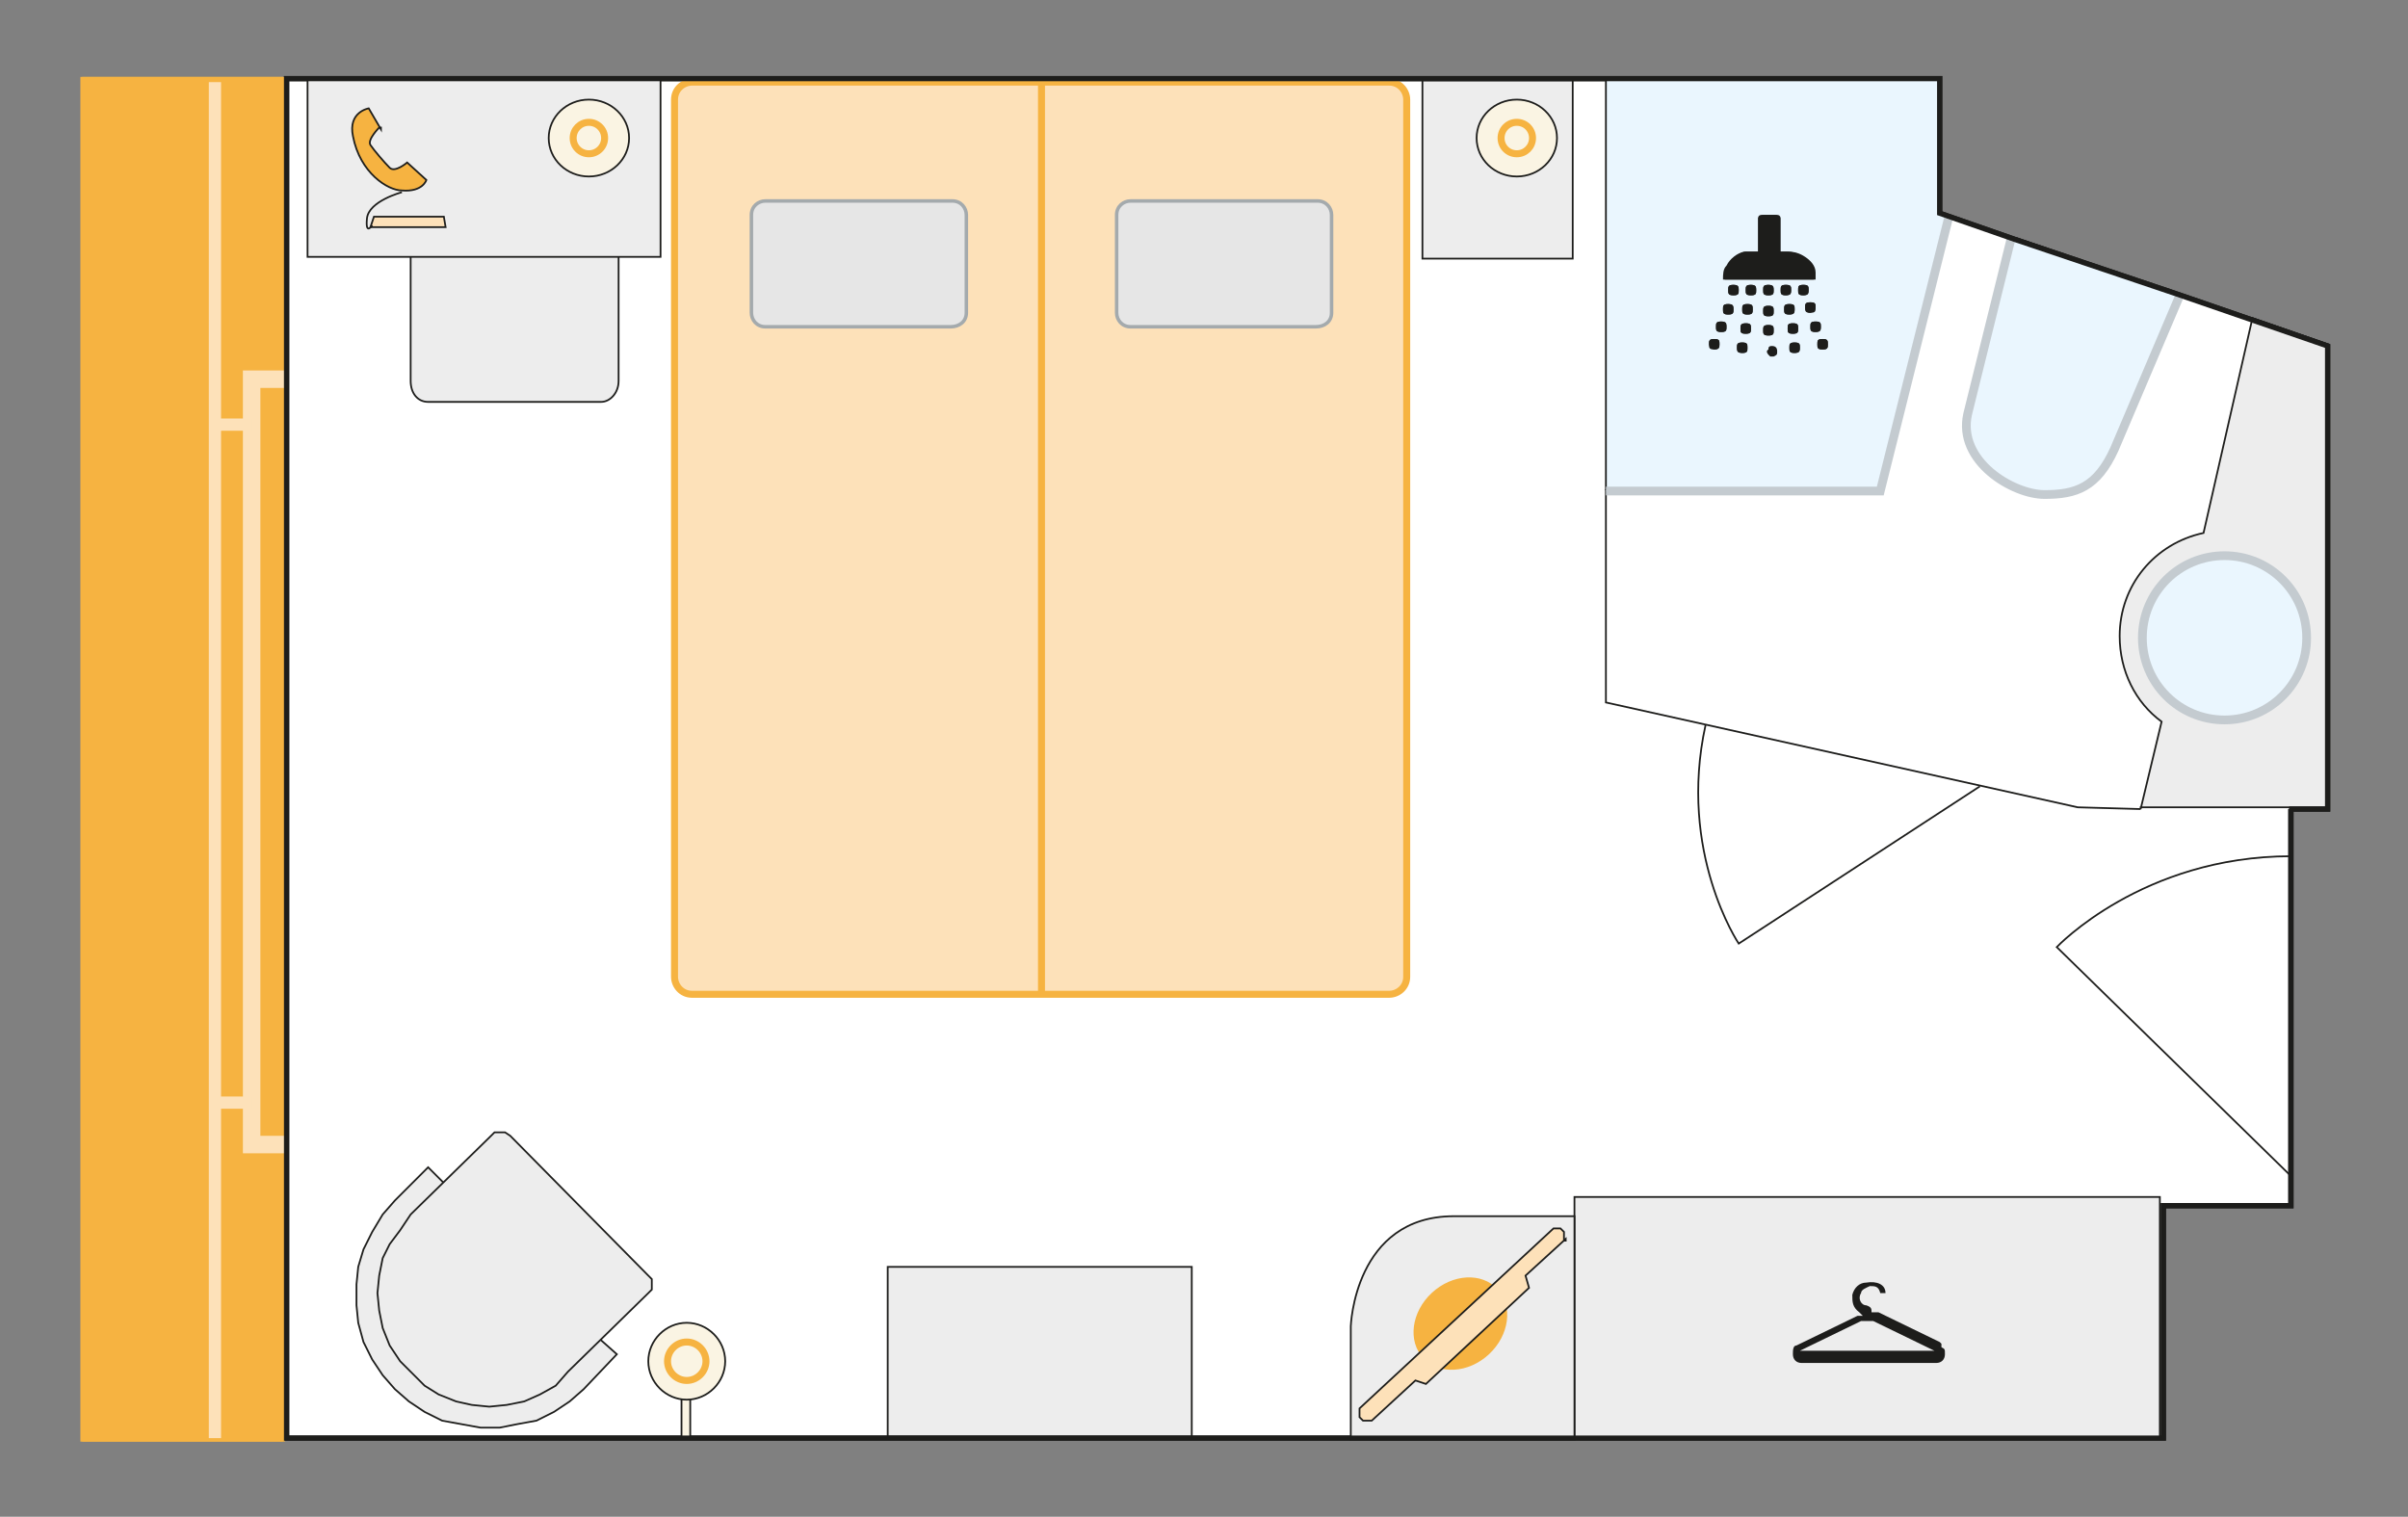
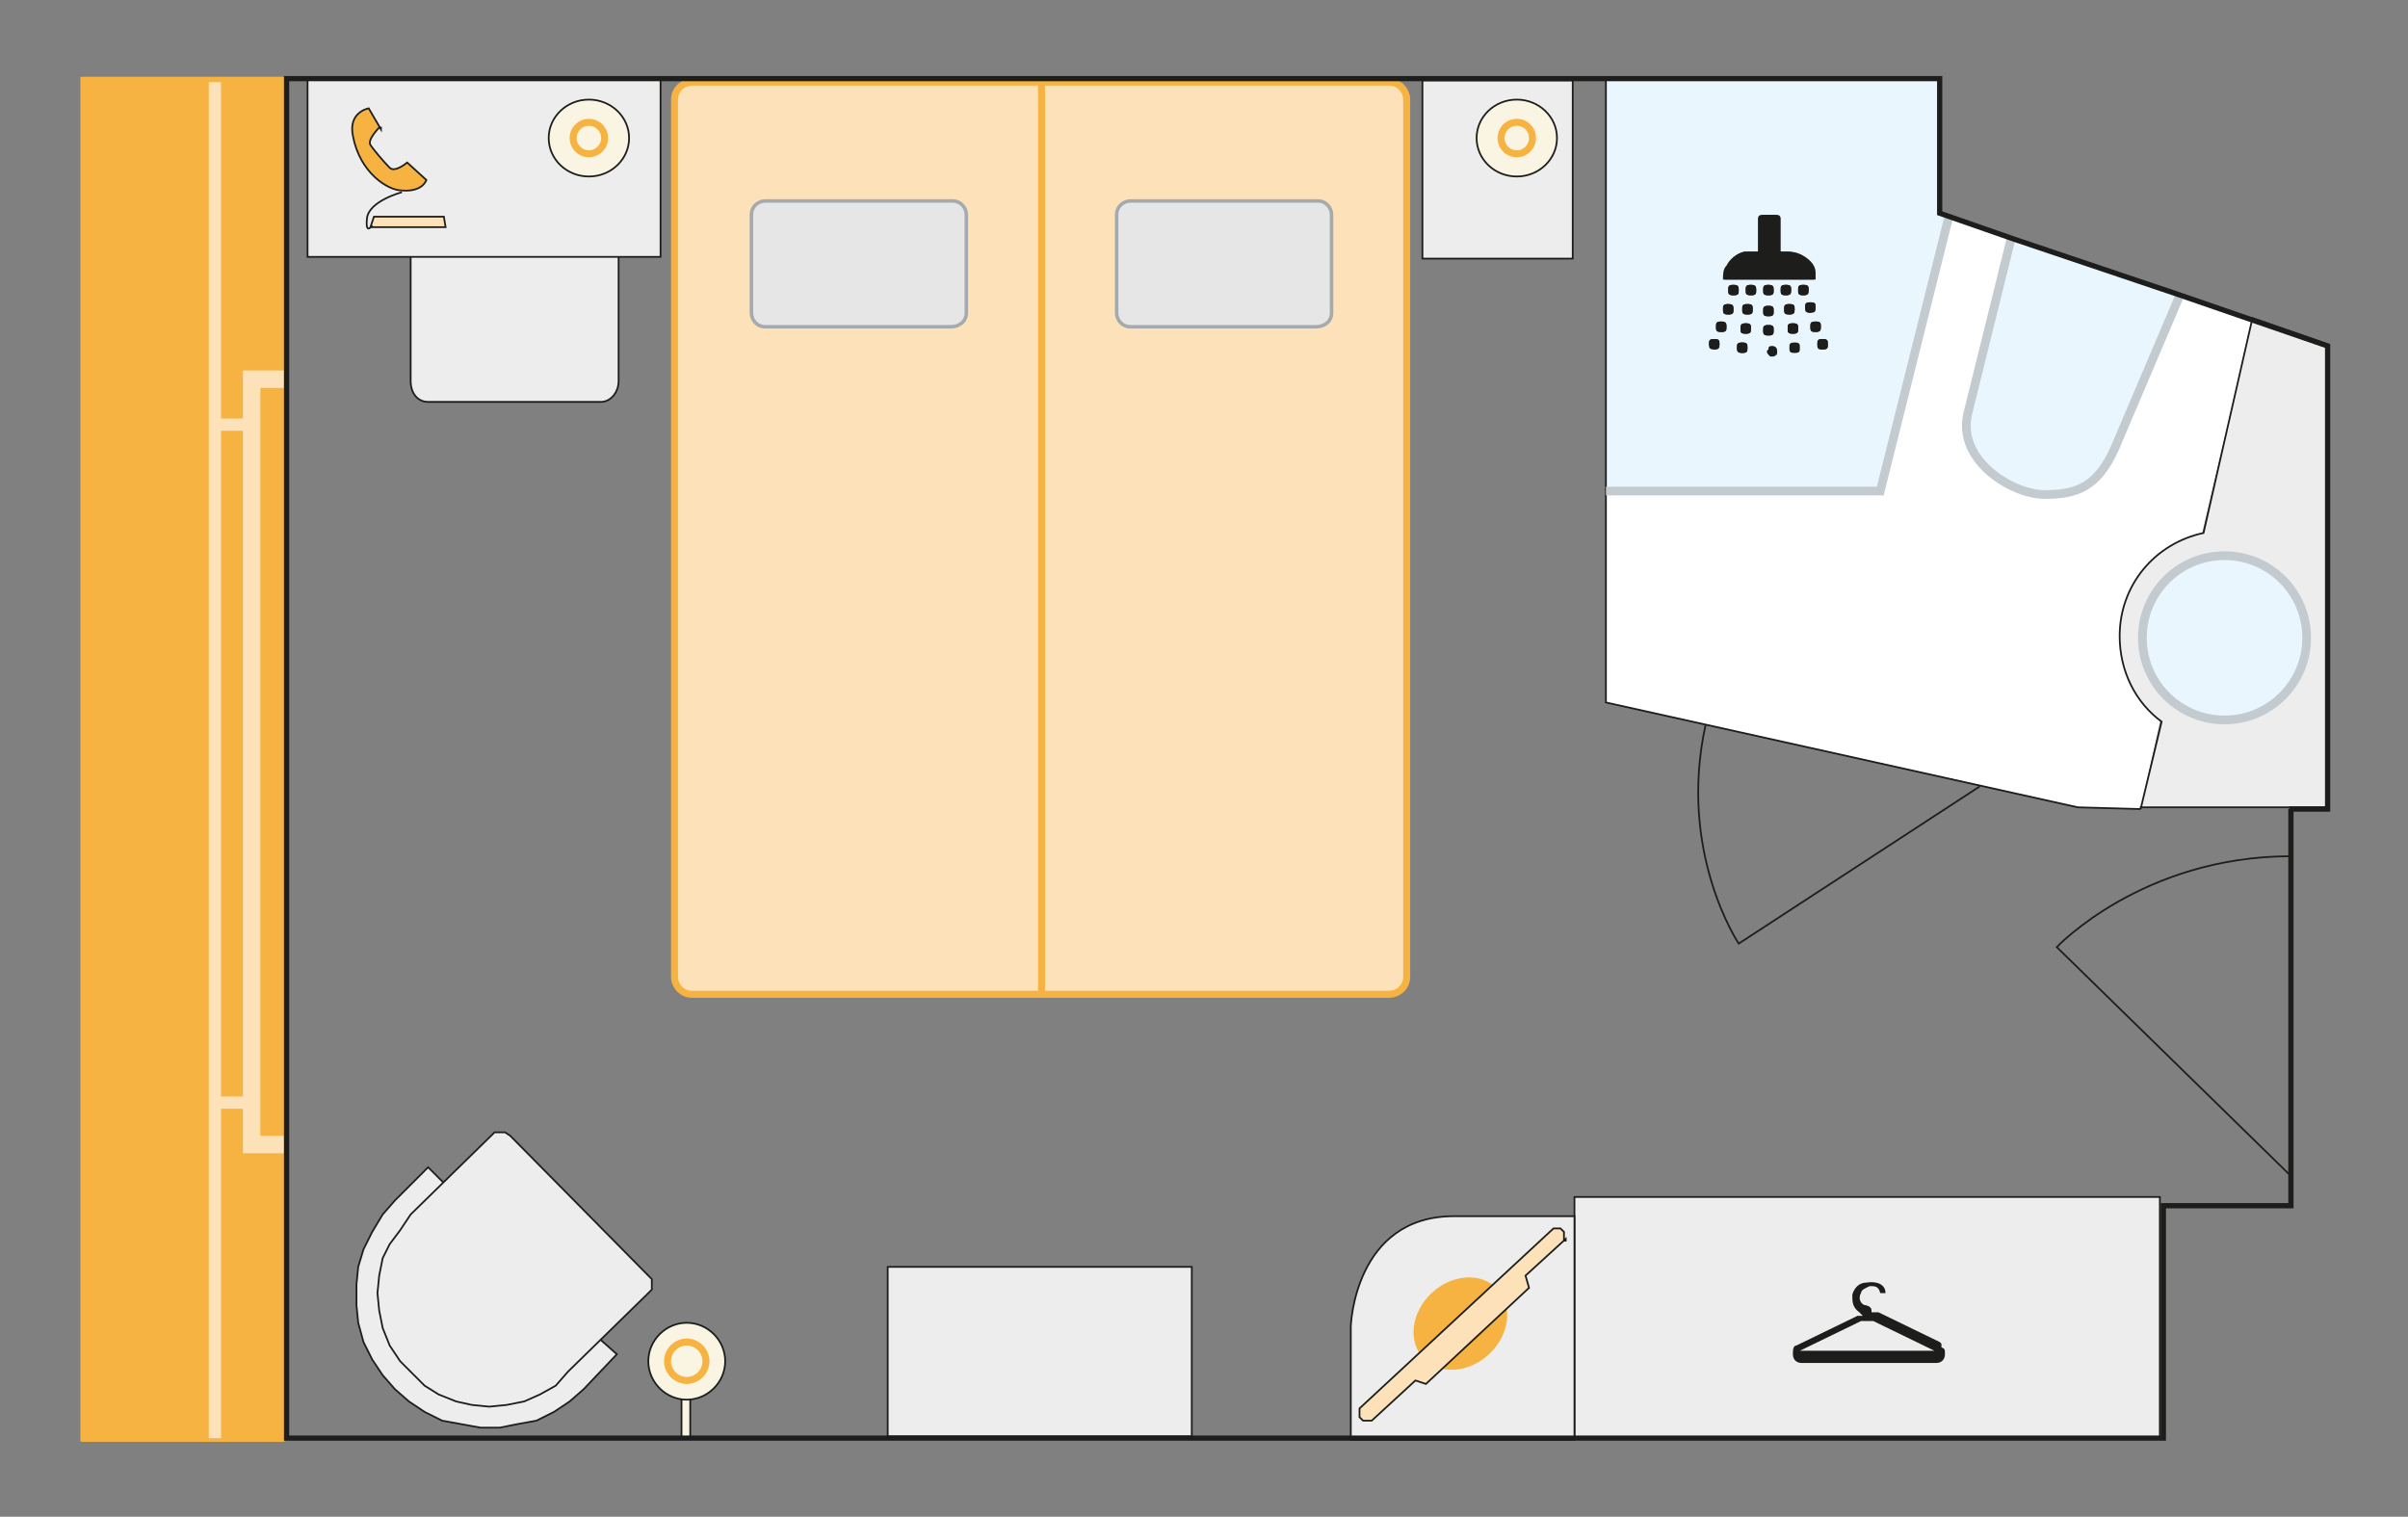
<svg xmlns="http://www.w3.org/2000/svg" version="1.1" viewBox="0 0 137.8 86.8">
  <rect x="0" y="0" width="137.8" height="86.8" fill="#808080" stroke="none" />
  <defs>
    <style>
      .cls-1 {
        stroke-width: .7px;
      }

      .cls-1, .cls-2, .cls-3, .cls-4, .cls-5, .cls-6, .cls-7, .cls-8 {
        fill: none;
      }

      .cls-1, .cls-9, .cls-5, .cls-10 {
        stroke-miterlimit: 10;
      }

      .cls-1, .cls-5 {
        stroke: #fde1b9;
      }

      .cls-2, .cls-11, .cls-12, .cls-13, .cls-4, .cls-14, .cls-6, .cls-15, .cls-16, .cls-7, .cls-17, .cls-18, .cls-19, .cls-20 {
        stroke: #1d1d1b;
      }

      .cls-2, .cls-11, .cls-12, .cls-13, .cls-14, .cls-15, .cls-16, .cls-7, .cls-17, .cls-19 {
        stroke-width: .1px;
      }

      .cls-21, .cls-20 {
        fill: #fff;
      }

      .cls-3, .cls-11, .cls-12, .cls-13, .cls-14, .cls-6, .cls-15, .cls-16, .cls-7, .cls-17, .cls-22, .cls-19 {
        stroke-miterlimit: 3.9;
      }

      .cls-3, .cls-8, .cls-22 {
        stroke: #f6b341;
        stroke-width: .4px;
      }

      .cls-9 {
        stroke: #c4cbd0;
        stroke-width: .5px;
      }

      .cls-9, .cls-12, .cls-13, .cls-14, .cls-16, .cls-17 {
        fill-rule: evenodd;
      }

      .cls-9, .cls-14 {
        fill: #eaf6fe;
      }

      .cls-11 {
        fill: #ffd500;
      }

      .cls-12 {
        fill: #a9bbd4;
      }

      .cls-13, .cls-19 {
        fill: #ededed;
      }

      .cls-23, .cls-17, .cls-18 {
        fill: #f6b341;
      }

      .cls-4, .cls-6, .cls-20 {
        stroke-width: .3px;
      }

      .cls-15 {
        fill: #faf4e3;
      }

      .cls-16, .cls-22 {
        fill: #fde1b9;
      }

      .cls-24 {
        fill: #1d1d1b;
      }

      .cls-10 {
        fill: #e6e6e6;
        stroke: #a4aaad;
        stroke-width: .2px;
      }

      .cls-25 {
        fill: #dadada;
      }

      .cls-18 {
        stroke-miterlimit: 3.9;
        stroke-width: 0px;
      }
    </style>
  </defs>
  <g>
    <g id="Ebene_1">
      <g id="Ebene_1-2" data-name="Ebene_1">
-         <polyline class="cls-20" points="131.1 46.3 131.1 69 123.8 69 123.8 82.3 16.4 82.3 16.4 4.5 111 4.5 111 12.2 115.3 13.7 124.5 16.8 133.2 19.8 133.2 46.3 131 46.3" />
        <path class="cls-13" d="M35.4,14.7v7.1c0,.7-.5,1.2-1,1.2h-9.9c-.6,0-1-.5-1-1.2v-7.1" />
-         <line class="cls-6" x1="124.5" y1="16.9" x2="115.3" y2="13.7" />
        <polygon class="cls-21" points="97.8 41.5 97.8 41.5 91.9 40.2 91.9 28 107.6 28 111.5 12.3 128.9 18.3 126 30.6 122.5 46.3 118.9 46.2 113.6 45 97.8 41.5" />
        <path class="cls-13" d="M122.5,46.3l1.2-5c-1.5-1.1-2.4-2.9-2.4-4.9,0-2.9,2-5.3,4.8-5.9l2.8-12.3,4.3,1.5v26.5h-10.7Z" />
        <rect class="cls-19" x="50.8" y="72.5" width="17.4" height="9.7" />
        <path class="cls-9" d="M127.3,31.8c2.6,0,4.7,2.1,4.7,4.7s-2.1,4.7-4.7,4.7-4.7-2.1-4.7-4.7,2.1-4.7,4.7-4.7Z" />
        <polygon class="cls-14" points="91.9 28 107.6 28 111.5 12.3 111 12.2 111 4.5 91.9 4.5 91.9 28" />
        <path class="cls-12" d="M94.5,28" />
        <rect class="cls-19" x="17.6" y="4.5" width="20.2" height="10.2" />
        <g>
          <ellipse class="cls-15" cx="33.7" cy="7.9" rx="2.3" ry="2.2" />
          <circle class="cls-8" cx="33.7" cy="7.9" r=".9" />
        </g>
        <rect class="cls-15" x="39" y="79.9" width=".5" height="2.4" />
        <g>
          <path class="cls-15" d="M41.5,77.9c0,1.2-1,2.2-2.2,2.2s-2.2-1-2.2-2.2,1-2.2,2.2-2.2,2.2,1,2.2,2.2Z" />
          <path class="cls-11" d="M39.3,77.9" />
        </g>
        <g>
          <path class="cls-8" d="M40.4,77.9c0,.6-.5,1.1-1.1,1.1s-1.1-.5-1.1-1.1.5-1.1,1.1-1.1,1.1.5,1.1,1.1Z" />
          <path class="cls-11" d="M39.3,77.9" />
        </g>
        <path class="cls-2" d="M131.1,67.3l-13.4-13.1s4.9-5.2,13.4-5.2" />
        <polygon class="cls-13" points="113.3 82.3 123.6 82.3 123.6 68.5 90.1 68.5 90.1 82.3 113.3 82.3" />
        <path class="cls-13" d="M77.3,82.3v-6.4s.2-6.3,5.9-6.3h6.9v12.8h-12.8Z" />
        <path class="cls-22" d="M39.6,4.7h39.9c.6,0,1,.5,1,1v50.2c0,.6-.5,1-1,1h-39.9c-.6,0-1-.5-1-1V5.7c0-.6.5-1,1-1Z" />
        <line class="cls-3" x1="59.6" y1="57" x2="59.6" y2="4.5" />
        <rect class="cls-19" x="81.4" y="4.6" width="8.6" height="10.2" />
        <g>
          <ellipse class="cls-15" cx="86.8" cy="7.9" rx="2.3" ry="2.2" />
          <path class="cls-8" d="M86.8,7c-.5,0-.9.4-.9.9s.4.9.9.9.9-.4.9-.9-.4-.9-.9-.9Z" />
        </g>
        <g>
          <polygon class="cls-19" points="25.4 67.7 24.5 66.8 22.6 68.7 21.9 69.5 21.3 70.5 20.8 71.5 20.5 72.5 20.4 73.5 20.4 74.7 20.5 75.7 20.8 76.8 21.3 77.8 21.9 78.7 22.6 79.5 23.4 80.2 24.3 80.8 25.3 81.3 26.4 81.5 27.5 81.7 28.6 81.7 29.6 81.5 30.7 81.3 31.7 80.8 32.6 80.2 33.4 79.5 35.3 77.5 34.4 76.7 25.4 67.7" />
          <polygon class="cls-19" points="29.2 65 28.9 64.8 28.6 64.8 28.3 64.8 28.1 65 23.5 69.5 22.9 70.4 22.3 71.2 21.9 72 21.7 73 21.6 74 21.7 75 21.9 76 22.3 77 22.9 77.9 23.5 78.5 24.3 79.3 25.1 79.8 26.1 80.2 27 80.4 28 80.5 29 80.4 30 80.2 30.9 79.8 31.8 79.3 32.5 78.5 37.1 74 37.3 73.8 37.3 73.5 37.3 73.2 37.1 73 29.2 65" />
        </g>
        <path class="cls-25" d="M113.6,45" />
        <polyline class="cls-2" points="91.9 28 91.9 40.2 118.9 46.2 122.5 46.3" />
        <g>
          <path class="cls-17" d="M21.8,7.4l-.7-1.2s-1.2.2-.9,1.6c.4,2.1,2,3.1,2.8,3.1,1.2.1,1.4-.6,1.4-.6l-1.1-1s-.7.6-1,.3-.9-1-1.1-1.3.5-1,.5-1h.1Z" />
          <polygon class="cls-16" points="25.5 13 21.2 13 21.4 12.4 25.4 12.4 25.5 13" />
          <path class="cls-7" d="M23,11s-1.9.5-2,1.5.3.4.3.4" />
        </g>
        <g>
          <path class="cls-10" d="M43.9,11.5h10.6c.5,0,.8.4.8.8v5.6c0,.5-.4.8-.9.8h-10.6c-.5,0-.8-.4-.8-.8v-5.6c0-.5.4-.8.8-.8h.1Z" />
          <path class="cls-10" d="M51.1,15.1" />
        </g>
        <g>
          <path class="cls-10" d="M64.8,11.5h10.6c.5,0,.8.4.8.8v5.6c0,.5-.4.8-.9.8h-10.6c-.5,0-.8-.4-.8-.8v-5.6c0-.5.4-.8.8-.8h0Z" />
          <path class="cls-10" d="M72.6,15.1" />
        </g>
        <polyline class="cls-9" points="91.9 28.1 107.6 28.1 111.5 12.5" />
        <g>
          <path class="cls-24" d="M103.9,16h0v-.4c0-.4-.3-.7-.6-.9s-.6-.3-1-.3h-.4v-1.9s0-.2-.2-.2h-.8s-.2,0-.2.2v1.9h-.8c-.5.1-.8.4-1,.8-.2.3-.2.5-.2.8h5.3-.1ZM101.5,18.9c0-.2,0-.3-.3-.3s-.3.1-.3.3,0,.3.3.3.3-.1.3-.3ZM99.6,18.8c0,.2,0,.3.3.3s.3-.1.3-.3,0-.3-.3-.3-.3.1-.3.3ZM99.2,17.7c0-.1,0-.3-.3-.3s-.3.1-.3.3,0,.3.3.3.3-.1.3-.3ZM101.5,17.8c0-.2,0-.3-.3-.3s-.3.1-.3.3,0,.3.3.3.3-.1.3-.3ZM100.3,17.7c0-.2,0-.3-.3-.3s-.3.1-.3.3,0,.3.3.3.3-.1.3-.3ZM104.2,18.7c0-.2,0-.3-.3-.3s-.3.1-.3.3,0,.3.3.3.3-.1.3-.3ZM99.4,19.9c0,.1,0,.3.3.3s.3-.1.3-.3,0-.3-.3-.3-.3.1-.3.3ZM103.5,16.6c0-.2,0-.3-.3-.3s-.3.1-.3.3,0,.3.3.3.3-.1.3-.3ZM102.9,18.8c0-.2,0-.3-.3-.3s-.3.1-.3.3,0,.3.3.3.3-.1.3-.3ZM103,19.9c0-.2,0-.3-.3-.3s-.3.1-.3.3,0,.3.3.3.3-.1.3-.3ZM102.5,16.6c0-.2,0-.3-.3-.3s-.3.1-.3.3,0,.3.3.3.3-.1.3-.3ZM102.7,17.7c0-.2,0-.3-.3-.3s-.3.1-.3.3,0,.3.3.3.3-.1.3-.3ZM104.6,19.7c0-.2,0-.3-.3-.3s-.3.1-.3.3,0,.3.3.3.3-.1.3-.3ZM103.6,17.9c0,0,.3-.1.3-.3s0-.3-.3-.3-.3.1-.3.3,0,.3.3.3ZM100.5,16.6c0-.1,0-.3-.3-.3s-.3.1-.3.3,0,.3.3.3.3-.1.3-.3ZM98.1,20c.2,0,.3-.1.3-.3s0-.3-.3-.3-.3.1-.3.3,0,.3.3.3ZM98.8,18.7c0-.1,0-.3-.3-.3s-.3.1-.3.3,0,.3.3.3.3-.1.3-.3ZM99.5,16.6c0-.1,0-.3-.3-.3s-.3.1-.3.3,0,.3.3.3.3-.1.3-.3ZM101.5,16.6c0-.1,0-.3-.3-.3s-.3.1-.3.3,0,.3.3.3.3-.1.3-.3Z" />
          <path class="cls-24" d="M103.9,16h-5.3c0-.3,0-.6.2-.8.2-.4.6-.7,1-.8h.8v-1.9s0-.2.2-.2h.8s.2,0,.2.2v1.9h.4c.4,0,.7.1,1,.3s.5.5.6.9v.4h.1Z" />
          <g>
            <path class="cls-24" d="M101.2,20.3h0c0,0-.2-.2,0-.3,0-.1,0-.2.2-.2.2,0,.3.1.3.3s0,.2-.2.3h-.2Z" />
            <path class="cls-24" d="M101.5,18.9c0,.2,0,.3-.3.3s-.3-.1-.3-.3,0-.3.3-.3.3.1.3.3Z" />
            <path class="cls-24" d="M99.6,18.8c0-.1,0-.3.3-.3s.3.1.3.3,0,.3-.3.3-.3-.1-.3-.3Z" />
            <path class="cls-24" d="M99.2,17.7c0,.2,0,.3-.3.3s-.3-.1-.3-.3,0-.3.3-.3.3.1.3.3Z" />
            <path class="cls-24" d="M101.5,17.8c0,.2,0,.3-.3.3s-.3-.1-.3-.3,0-.3.3-.3.3.1.3.3Z" />
            <path class="cls-24" d="M100.3,17.7c0,.2,0,.3-.3.3s-.3-.1-.3-.3,0-.3.3-.3.3.1.3.3Z" />
            <path class="cls-24" d="M104.2,18.7c0,.1,0,.3-.3.3s-.3-.1-.3-.3,0-.3.3-.3.3.1.3.3Z" />
            <path class="cls-24" d="M99.4,19.9c0-.2,0-.3.3-.3s.3.1.3.3,0,.3-.3.3-.3-.1-.3-.3Z" />
            <path class="cls-24" d="M103.5,16.6c0,.1,0,.3-.3.3s-.3-.1-.3-.3,0-.3.3-.3.3.1.3.3Z" />
            <path class="cls-24" d="M102.9,18.8c0,.2,0,.3-.3.3s-.3-.1-.3-.3,0-.3.3-.3.3.1.3.3Z" />
-             <path class="cls-24" d="M103,19.9c0,.1,0,.3-.3.3s-.3-.1-.3-.3,0-.3.3-.3.3.1.3.3Z" />
            <path class="cls-24" d="M102.5,16.6c0,.1,0,.3-.3.3s-.3-.1-.3-.3,0-.3.3-.3.3.1.3.3Z" />
            <path class="cls-24" d="M102.7,17.7c0,.1,0,.3-.3.3s-.3-.1-.3-.3,0-.3.3-.3.3.1.3.3Z" />
            <path class="cls-24" d="M104.6,19.7c0,.2,0,.3-.3.3s-.3-.1-.3-.3,0-.3.3-.3.3.1.3.3Z" />
            <path class="cls-24" d="M103.6,17.9c-.2,0-.3-.1-.3-.3s0-.3.3-.3.3.1.3.3,0,.3-.3.3Z" />
            <path class="cls-24" d="M100.5,16.6c0,.2,0,.3-.3.3s-.3-.1-.3-.3,0-.3.3-.3.3.1.3.3Z" />
            <path class="cls-24" d="M98.1,20c0,0-.3-.1-.3-.3s0-.3.3-.3.3.1.3.3,0,.3-.3.3Z" />
            <path class="cls-24" d="M98.8,18.7c0,.2,0,.3-.3.3s-.3-.1-.3-.3,0-.3.3-.3.3.1.3.3Z" />
            <path class="cls-24" d="M99.5,16.6c0,.2,0,.3-.3.3s-.3-.1-.3-.3,0-.3.3-.3.3.1.3.3Z" />
            <path class="cls-24" d="M101.5,16.6c0,.2,0,.3-.3.3s-.3-.1-.3-.3,0-.3.3-.3.3.1.3.3Z" />
          </g>
        </g>
        <path class="cls-9" d="M124.7,17l-3.7,8.7c-1,2.2-2.2,2.6-4,2.6s-5-1.9-4.4-4.6h0l2.5-10.1" />
        <g id="SZ1UpP.tif">
-           <path class="cls-24" d="M111,76.8h0l-3.5-1.7s-.2,0-.4,0c0-.2,0-.3-.3-.4-.3,0-.5-.4-.3-.7,0-.2.3-.3.5-.4.3,0,.5,0,.6.4h0c0,0,.3,0,.3,0h0c0-.5-.5-.7-1.1-.6-.4,0-.7.3-.8.7,0,.4,0,.7.4,1l.2.2c-.2,0-.3,0-.3,0l-3.5,1.7h0c-.2,0-.2.3-.2.5,0,.3.2.5.5.5h7.7c.3,0,.5-.2.5-.5s0-.3-.2-.4v-.2ZM110.7,77.3h-7.7l3.5-1.7h0s.2,0,.3,0h.4l3.5,1.7h0Z" />
+           <path class="cls-24" d="M111,76.8h0l-3.5-1.7s-.2,0-.4,0c0-.2,0-.3-.3-.4-.3,0-.5-.4-.3-.7,0-.2.3-.3.5-.4.3,0,.5,0,.6.4h0c0,0,.3,0,.3,0h0c0-.5-.5-.7-1.1-.6-.4,0-.7.3-.8.7,0,.4,0,.7.4,1l.2.2c-.2,0-.3,0-.3,0l-3.5,1.7h0c-.2,0-.2.3-.2.5,0,.3.2.5.5.5h7.7c.3,0,.5-.2.5-.5s0-.3-.2-.4v-.2ZM110.7,77.3h-7.7l3.5-1.7s.2,0,.3,0h.4l3.5,1.7h0Z" />
        </g>
        <g>
          <ellipse class="cls-18" cx="83.6" cy="75.7" rx="2.9" ry="2.4" transform="translate(-29.2 77.2) rotate(-42.9)" />
          <path class="cls-16" d="M89.6,70.9l-2.3,2.1.2.7-5.9,5.5-.6-.2-2.5,2.3c0,0-.3,0-.5,0l-.2-.2c0,0,0-.3,0-.5l11.1-10.3c0,0,.3,0,.4,0l.2.2c0,0,0,.3,0,.5h.1Z" />
        </g>
        <g>
          <polyline class="cls-5" points="16.4 65.5 14.4 65.5 14.4 21.7 16.4 21.7" />
          <line class="cls-1" x1="12.3" y1="82.3" x2="12.3" y2="4.7" />
          <line class="cls-1" x1="14.4" y1="63.1" x2="12.3" y2="63.1" />
          <line class="cls-1" x1="14.4" y1="24.3" x2="12.3" y2="24.3" />
        </g>
        <rect class="cls-23" x="4.6" y="4.4" width="11.6" height="78.1" />
        <rect class="cls-23" x="4.7" y="4.4" width="11.6" height="78.1" />
        <g>
          <polyline class="cls-5" points="16.4 65.5 14.4 65.5 14.4 21.7 16.4 21.7" />
          <line class="cls-1" x1="12.3" y1="82.3" x2="12.3" y2="4.7" />
          <line class="cls-1" x1="14.4" y1="63.1" x2="12.3" y2="63.1" />
          <line class="cls-1" x1="14.4" y1="24.3" x2="12.3" y2="24.3" />
        </g>
        <polyline class="cls-4" points="131.1 46.3 131.1 69 123.8 69 123.8 82.3 16.4 82.3 16.4 4.5 111 4.5 111 12.2 115.3 13.7 124.5 16.8 133.2 19.8 133.2 46.3 131 46.3" />
        <path class="cls-2" d="M113.3,45l-13.8,9s-3.5-5.2-1.9-12.5" />
      </g>
    </g>
  </g>
</svg>